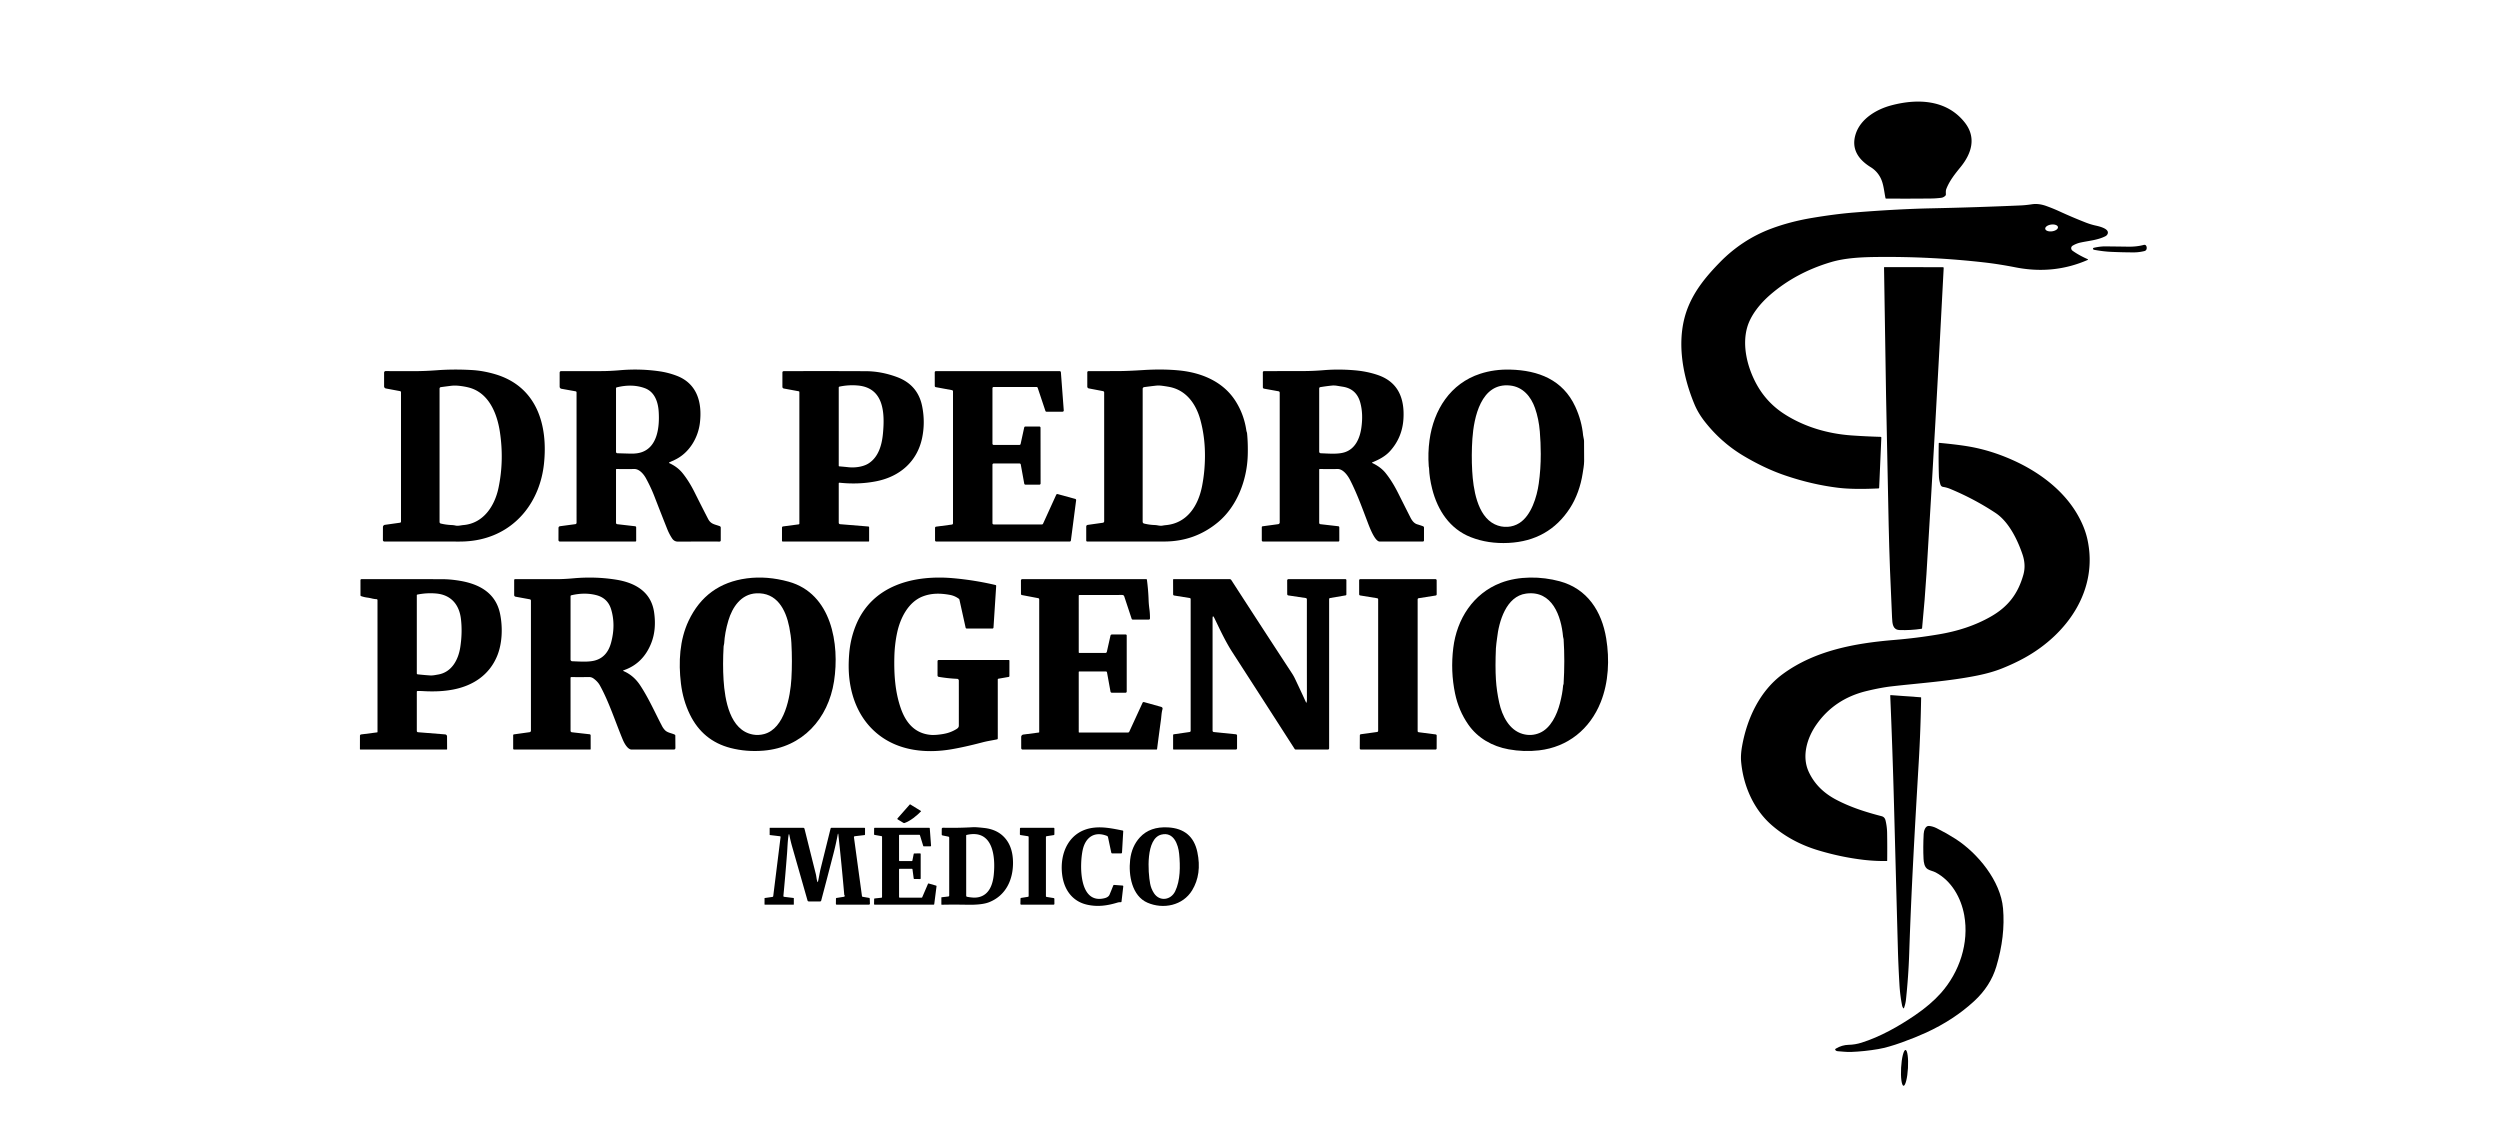
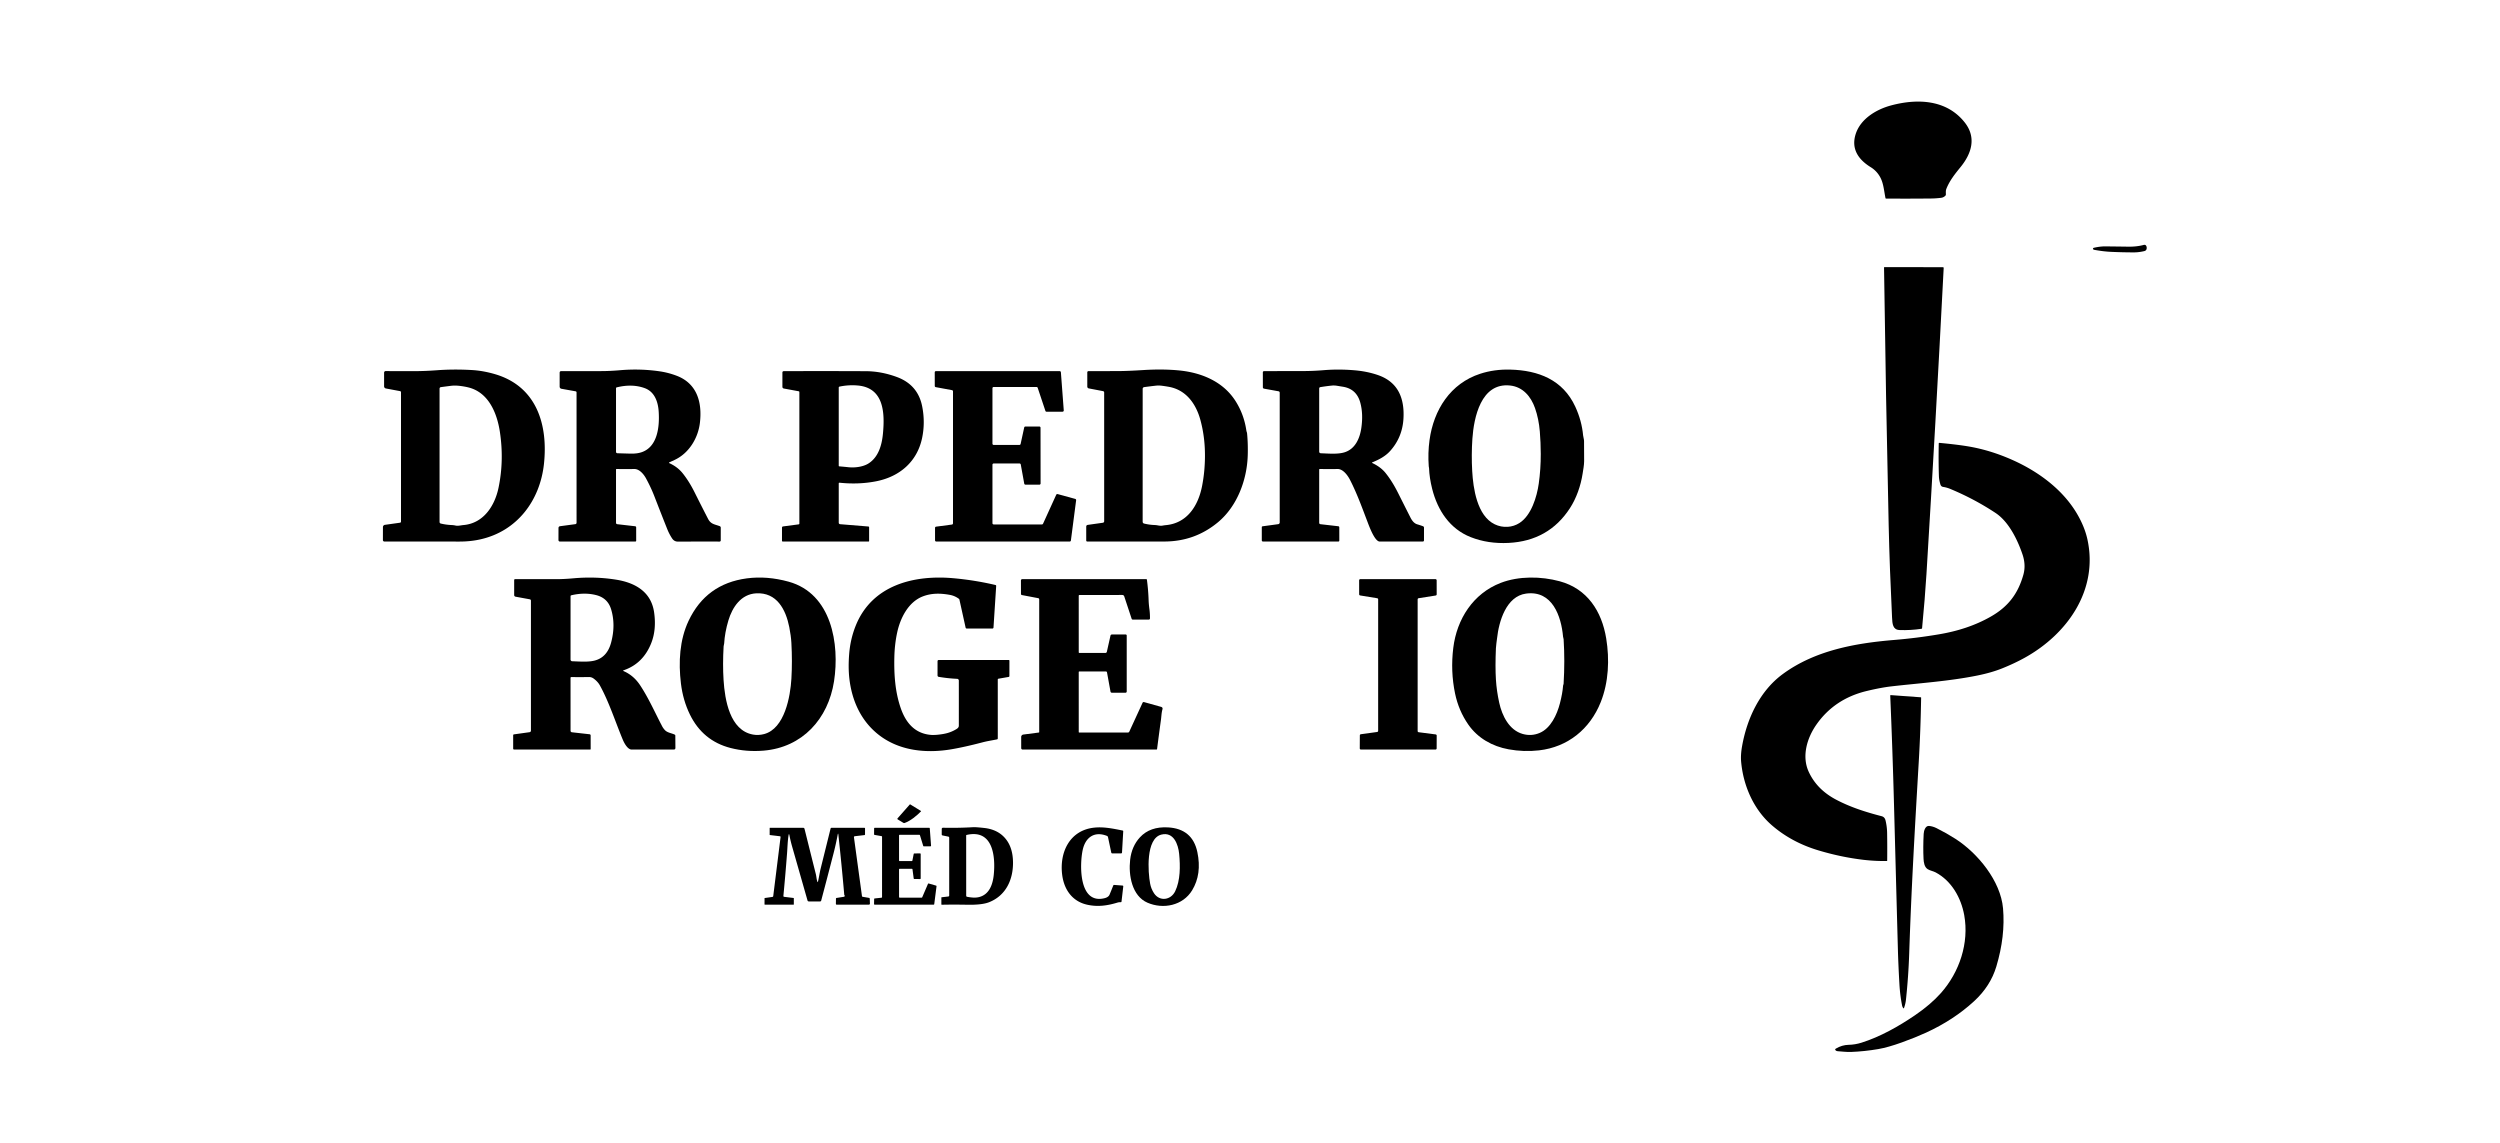
<svg xmlns="http://www.w3.org/2000/svg" version="1.1" viewBox="0.00 0.00 1951.00 892.00">
  <path fill="#000000" d="&#10;  M 1475.95 82.23&#10;  C 1496.37 76.80 1519.06 77.64 1533.21 95.48&#10;  C 1542.63 107.35 1538.58 119.90 1529.98 130.43&#10;  C 1525.63 135.77 1521.49 140.96 1518.98 147.28&#10;  C 1518.34 148.91 1518.56 150.10 1518.56 151.74&#10;  Q 1518.56 152.34 1518.13 152.76&#10;  Q 1516.72 154.13 1514.95 154.36&#10;  Q 1510.89 154.87 1507.21 154.91&#10;  Q 1488.89 155.10 1471.90 154.97&#10;  A 0.49 0.48 84.1 0 1 1471.43 154.58&#10;  C 1470.36 149.36 1469.95 143.51 1467.62 138.90&#10;  Q 1464.91 133.55 1459.88 130.45&#10;  C 1450.10 124.41 1444.54 116.04 1448.17 104.63&#10;  C 1451.93 92.79 1464.19 85.36 1475.95 82.23&#10;  Z" />
-   <path fill="#000000" d="&#10;  M 1597.09 160.82&#10;  Q 1602.64 162.84 1607.07 164.89&#10;  Q 1617.37 169.63 1627.72 173.67&#10;  Q 1631.71 175.22 1635.66 176.08&#10;  C 1638.39 176.67 1643.20 177.96 1644.59 180.15&#10;  C 1645.60 181.75 1644.57 183.58 1643.10 184.33&#10;  C 1636.99 187.44 1629.95 187.90 1623.53 189.31&#10;  Q 1620.43 190.00 1617.59 191.66&#10;  C 1615.92 192.63 1616.01 194.66 1617.51 195.74&#10;  Q 1622.44 199.26 1629.27 202.28&#10;  A 0.31 0.31 0.0 0 1 1629.27 202.84&#10;  Q 1602.71 214.46 1573.06 208.67&#10;  Q 1559.89 206.09 1548.52 204.80&#10;  Q 1506.90 200.07 1464.60 200.55&#10;  C 1452.82 200.68 1439.99 201.24 1428.70 204.62&#10;  Q 1401.43 212.77 1381.46 230.06&#10;  C 1373.74 236.75 1366.23 245.85 1363.48 255.57&#10;  C 1359.42 269.91 1363.67 286.81 1370.80 299.83&#10;  Q 1378.73 314.30 1392.65 323.21&#10;  C 1408.19 333.16 1426.41 338.50 1444.98 339.81&#10;  Q 1455.81 340.57 1467.61 340.92&#10;  A 0.60 0.60 0.0 0 1 1468.19 341.54&#10;  L 1466.50 380.55&#10;  Q 1466.47 381.14 1465.88 381.17&#10;  Q 1446.34 382.11 1434.45 380.65&#10;  Q 1413.83 378.12 1392.79 370.92&#10;  C 1381.87 367.19 1371.34 362.05 1361.37 356.18&#10;  Q 1343.40 345.62 1330.45 329.08&#10;  Q 1325.25 322.46 1322.35 315.50&#10;  C 1312.39 291.62 1307.67 262.97 1317.65 238.97&#10;  C 1323.18 225.67 1332.13 215.00 1342.19 204.71&#10;  C 1353.49 193.14 1366.88 184.24 1382.01 178.54&#10;  Q 1396.75 172.99 1414.10 170.07&#10;  Q 1432.08 167.05 1446.65 165.87&#10;  Q 1480.65 163.12 1507.70 162.56&#10;  Q 1542.02 161.85 1576.99 160.31&#10;  Q 1580.90 160.14 1585.75 159.41&#10;  Q 1591.04 158.61 1597.09 160.82&#10;  Z&#10;  M 1606.025 177.22&#10;  A 5.00 2.66 -7.7 0 0 1600.714 175.254&#10;  A 5.00 2.66 -7.7 0 0 1596.115 178.56&#10;  A 5.00 2.66 -7.7 0 0 1601.426 180.526&#10;  A 5.00 2.66 -7.7 0 0 1606.025 177.22&#10;  Z" />
  <path fill="#000000" d="&#10;  M 1672.88 191.16&#10;  Q 1674.57 190.72 1675.12 192.37&#10;  Q 1675.42 193.28 1675.21 194.24&#10;  A 2.22 2.22 0.0 0 1 1673.58 195.91&#10;  Q 1669.28 196.98 1664.95 196.97&#10;  Q 1655.83 196.93 1647.35 196.54&#10;  Q 1641.49 196.27 1634.42 194.98&#10;  Q 1633.92 194.89 1633.55 194.56&#10;  Q 1633.29 194.33 1633.38 194.00&#10;  Q 1633.51 193.50 1634.01 193.38&#10;  Q 1638.99 192.23 1643.16 192.28&#10;  Q 1652.79 192.38 1660.97 192.50&#10;  Q 1667.50 192.59 1672.88 191.16&#10;  Z" />
  <path fill="#000000" d="&#10;  M 1482.48 491.69&#10;  C 1477.06 491.50 1476.80 486.80 1476.56 481.88&#10;  Q 1474.68 443.54 1473.92 409.75&#10;  Q 1471.65 308.15 1470.30 208.75&#10;  Q 1470.30 208.49 1470.56 208.49&#10;  L 1516.24 208.50&#10;  Q 1516.88 208.50 1516.85 209.14&#10;  Q 1510.58 331.02 1503.41 448.00&#10;  Q 1502.25 466.90 1500.00 490.19&#10;  Q 1499.96 490.65 1499.50 490.72&#10;  Q 1490.92 491.99 1482.48 491.69&#10;  Z" />
  <path fill="#000000" d="&#10;  M 312.18 407.92&#10;  A 0.89 0.87 86.3 0 0 312.94 407.04&#10;  L 312.94 306.10&#10;  A 0.88 0.87 5.1 0 0 312.22 305.24&#10;  L 301.15 303.16&#10;  A 1.71 1.71 0.0 0 1 299.75 301.48&#10;  L 299.75 290.81&#10;  A 1.22 1.22 0.0 0 1 300.98 289.59&#10;  Q 312.03 289.67 323.03 289.65&#10;  Q 331.80 289.63 341.00 288.94&#10;  Q 354.08 287.96 368.40 288.79&#10;  Q 377.21 289.31 386.45 292.04&#10;  C 418.76 301.61 427.81 331.36 424.50 362.08&#10;  C 421.42 390.58 403.64 414.47 374.90 420.91&#10;  C 369.41 422.14 364.02 422.64 358.42 422.64&#10;  Q 328.96 422.61 299.99 422.62&#10;  A 1.17 1.16 -0.0 0 1 298.82 421.46&#10;  L 298.84 411.36&#10;  A 1.81 1.81 0.0 0 1 300.39 409.58&#10;  L 312.18 407.92&#10;  Z&#10;  M 361.73 409.75&#10;  C 377.27 408.39 386.05 394.90 389.02 380.79&#10;  Q 393.51 359.41 390.09 336.91&#10;  C 387.82 322.03 381.13 306.23 365.60 302.36&#10;  Q 362.35 301.55 358.52 301.12&#10;  Q 354.89 300.71 351.75 301.11&#10;  Q 347.68 301.63 344.04 302.12&#10;  A 1.17 1.17 0.0 0 0 343.03 303.28&#10;  L 343.03 407.37&#10;  A 1.24 1.23 -83.1 0 0 343.97 408.57&#10;  Q 348.12 409.57 352.54 409.75&#10;  Q 353.98 409.81 355.43 410.13&#10;  C 357.56 410.61 359.61 409.93 361.73 409.75&#10;  Z" />
  <path fill="#000000" d="&#10;  M 522.46 361.49&#10;  Q 528.79 364.39 532.77 369.36&#10;  Q 537.80 375.66 542.06 384.20&#10;  Q 547.55 395.21 552.59 404.95&#10;  C 554.75 409.13 557.76 409.15 561.67 410.61&#10;  A 1.24 1.24 0.0 0 1 562.48 411.77&#10;  L 562.47 421.76&#10;  A 0.88 0.88 0.0 0 1 561.59 422.64&#10;  Q 545.65 422.61 529.00 422.67&#10;  Q 526.18 422.68 524.52 420.19&#10;  Q 522.27 416.81 520.66 412.76&#10;  Q 515.66 400.19 510.66 387.27&#10;  C 508.83 382.53 506.58 377.80 504.12 373.28&#10;  C 502.35 370.05 498.95 365.92 494.95 366.01&#10;  Q 488.05 366.15 481.29 366.00&#10;  Q 480.74 365.99 480.74 366.54&#10;  L 480.74 408.02&#10;  A 1.07 1.07 0.0 0 0 481.69 409.08&#10;  L 495.69 410.69&#10;  A 0.88 0.88 0.0 0 1 496.47 411.56&#10;  L 496.48 421.95&#10;  A 0.68 0.67 -0.4 0 1 495.80 422.63&#10;  L 436.97 422.63&#10;  A 1.16 1.15 -90.0 0 1 435.82 421.47&#10;  L 435.85 411.99&#10;  A 1.34 1.34 0.0 0 1 437.01 410.66&#10;  L 449.01 409.05&#10;  A 1.09 1.08 -4.0 0 0 449.95 407.98&#10;  L 449.94 306.23&#10;  A 0.88 0.86 5.2 0 0 449.22 305.38&#10;  L 438.13 303.40&#10;  A 1.68 1.68 0.0 0 1 436.75 301.75&#10;  L 436.75 290.79&#10;  A 1.18 1.18 0.0 0 1 437.93 289.61&#10;  Q 453.97 289.65 468.92 289.61&#10;  Q 476.04 289.60 483.88 288.92&#10;  Q 499.62 287.56 514.97 289.81&#10;  Q 521.47 290.76 527.94 293.19&#10;  C 544.11 299.27 548.08 314.23 546.21 329.95&#10;  C 544.80 341.87 537.71 353.70 526.46 358.93&#10;  Q 524.50 359.84 522.46 360.78&#10;  Q 521.69 361.13 522.46 361.49&#10;  Z&#10;  M 503.07 302.88&#10;  Q 493.26 299.34 481.31 302.30&#10;  Q 480.74 302.44 480.74 303.03&#10;  L 480.74 352.48&#10;  Q 480.74 353.68 481.95 353.72&#10;  Q 487.14 353.88 492.03 354.01&#10;  Q 496.88 354.13 500.41 353.01&#10;  C 513.05 348.99 514.81 333.35 514.05 321.32&#10;  C 513.57 313.64 510.92 305.71 503.07 302.88&#10;  Z" />
  <path fill="#000000" d="&#10;  M 972.67 336.07&#10;  C 972.78 336.79 973.14 337.46 973.21 338.16&#10;  Q 974.02 346.39 973.73 355.58&#10;  C 973.13 374.38 965.60 395.04 950.49 407.58&#10;  Q 932.47 422.55 908.73 422.60&#10;  Q 879.28 422.66 848.59 422.61&#10;  Q 847.69 422.61 847.69 421.71&#10;  L 847.69 411.06&#10;  Q 847.69 409.79 848.95 409.61&#10;  L 860.69 407.95&#10;  A 1.17 1.16 -4.0 0 0 861.70 406.80&#10;  L 861.69 306.31&#10;  A 1.09 1.07 -84.9 0 0 860.81 305.24&#10;  L 849.68 303.11&#10;  A 1.44 1.44 0.0 0 1 848.52 301.70&#10;  L 848.52 290.57&#10;  A 0.95 0.95 0.0 0 1 849.48 289.62&#10;  Q 860.91 289.64 872.85 289.59&#10;  Q 880.11 289.56 892.28 288.79&#10;  Q 907.64 287.83 920.48 289.12&#10;  C 937.68 290.85 954.37 297.75 963.99 312.65&#10;  Q 970.83 323.24 972.67 336.07&#10;  Z&#10;  M 909.81 409.82&#10;  C 926.54 408.31 935.10 394.59 938.08 379.41&#10;  Q 939.30 373.18 939.85 366.91&#10;  Q 941.71 345.74 936.78 327.71&#10;  C 933.37 315.21 925.74 304.42 912.41 301.92&#10;  Q 909.59 301.40 906.73 301.04&#10;  Q 904.20 300.72 901.87 300.99&#10;  Q 897.22 301.52 892.93 302.10&#10;  A 1.37 1.37 0.0 0 0 891.74 303.46&#10;  L 891.73 407.20&#10;  A 1.42 1.41 7.1 0 0 892.80 408.57&#10;  Q 897.00 409.61 901.29 409.74&#10;  C 903.34 409.81 905.20 410.60 907.28 410.18&#10;  Q 908.53 409.94 909.81 409.82&#10;  Z" />
  <path fill="#000000" d="&#10;  M 1071.04 361.39&#10;  Q 1077.57 364.50 1081.29 369.12&#10;  Q 1086.51 375.61 1091.17 384.93&#10;  Q 1095.76 394.11 1100.73 403.91&#10;  C 1101.81 406.04 1103.46 408.42 1105.95 409.16&#10;  Q 1108.24 409.84 1110.51 410.67&#10;  A 1.20 1.18 10.4 0 1 1111.29 411.78&#10;  L 1111.28 421.69&#10;  A 0.95 0.94 0.0 0 1 1110.33 422.63&#10;  Q 1093.34 422.62 1076.75 422.63&#10;  C 1073.22 422.63 1069.40 413.07 1067.56 408.22&#10;  C 1063.03 396.35 1059.07 385.25 1053.52 374.43&#10;  C 1051.70 370.89 1048.04 365.91 1043.78 366.01&#10;  Q 1036.61 366.16 1030.06 365.99&#10;  Q 1029.50 365.98 1029.50 366.54&#10;  L 1029.50 408.02&#10;  A 1.07 1.06 -87.0 0 0 1030.45 409.08&#10;  L 1044.42 410.68&#10;  A 0.87 0.86 -86.6 0 1 1045.18 411.54&#10;  L 1045.20 421.75&#10;  Q 1045.20 422.63 1044.32 422.63&#10;  L 985.66 422.63&#10;  A 0.97 0.96 90.0 0 1 984.70 421.66&#10;  L 984.70 411.43&#10;  A 0.72 0.70 86.4 0 1 985.31 410.72&#10;  L 997.52 409.06&#10;  A 1.35 1.35 0.0 0 0 998.69 407.72&#10;  L 998.69 306.44&#10;  A 1.10 1.10 0.0 0 0 997.80 305.36&#10;  L 986.44 303.31&#10;  A 1.10 1.09 -85.0 0 1 985.54 302.23&#10;  L 985.52 290.58&#10;  A 0.95 0.95 0.0 0 1 986.46 289.63&#10;  Q 1004.36 289.59 1017.37 289.57&#10;  Q 1024.85 289.56 1032.93 288.89&#10;  Q 1044.71 287.92 1057.21 288.98&#10;  Q 1067.06 289.82 1075.51 292.76&#10;  C 1091.30 298.27 1096.14 311.13 1095.26 326.62&#10;  Q 1094.43 341.35 1084.80 352.02&#10;  C 1081.04 356.17 1076.20 358.66 1071.05 360.79&#10;  Q 1070.38 361.07 1071.04 361.39&#10;  Z&#10;  M 1062.41 333.76&#10;  Q 1063.96 322.72 1061.50 314.00&#10;  Q 1058.54 303.50 1048.00 301.81&#10;  Q 1045.80 301.46 1043.67 301.10&#10;  Q 1041.38 300.71 1039.44 300.90&#10;  Q 1035.01 301.35 1030.46 302.10&#10;  Q 1029.50 302.26 1029.50 303.23&#10;  L 1029.50 352.29&#10;  Q 1029.50 353.70 1030.91 353.74&#10;  C 1036.72 353.92 1043.86 354.65 1049.21 353.00&#10;  C 1057.58 350.42 1061.22 342.21 1062.41 333.76&#10;  Z" />
  <path fill="#000000" d="&#10;  M 1235.46 339.78&#10;  C 1235.60 341.24 1236.16 342.64 1236.19 344.13&#10;  Q 1236.33 352.01 1236.26 359.82&#10;  C 1236.22 363.15 1235.58 366.35 1235.08 369.60&#10;  C 1233.63 379.01 1230.30 388.70 1225.13 396.65&#10;  Q 1208.61 422.08 1177.36 423.69&#10;  Q 1161.26 424.52 1147.74 419.18&#10;  C 1131.48 412.76 1121.92 398.37 1117.67 381.52&#10;  Q 1115.50 372.91 1115.23 365.31&#10;  C 1115.22 364.78 1115.04 364.47 1115.00 363.93&#10;  Q 1114.23 353.56 1115.60 343.47&#10;  C 1118.82 319.83 1131.91 299.23 1155.19 291.67&#10;  Q 1166.17 288.10 1178.66 288.44&#10;  C 1200.57 289.02 1219.63 296.34 1229.34 317.33&#10;  Q 1234.40 328.29 1235.46 339.78&#10;  Z&#10;  M 1197.92 318.47&#10;  C 1194.77 309.47 1188.48 301.91 1178.47 300.85&#10;  C 1155.75 298.44 1150.17 325.84 1149.04 342.51&#10;  Q 1148.20 355.01 1148.91 367.65&#10;  C 1149.67 380.99 1152.64 402.54 1166.52 409.18&#10;  Q 1171.31 411.47 1176.61 411.14&#10;  Q 1181.56 410.82 1185.73 408.19&#10;  C 1194.99 402.33 1199.41 387.70 1200.84 377.43&#10;  Q 1202.44 366.07 1202.41 354.29&#10;  Q 1202.39 345.45 1201.68 336.78&#10;  Q 1200.87 326.89 1197.92 318.47&#10;  Z" />
  <path fill="#000000" d="&#10;  M 623.83 408.52&#10;  L 623.83 306.02&#10;  A 0.70 0.70 0.0 0 0 623.26 305.33&#10;  L 611.78 303.22&#10;  Q 610.59 303.00 610.59 301.78&#10;  L 610.59 290.80&#10;  Q 610.59 289.66 611.74 289.65&#10;  Q 644.17 289.53 675.84 289.68&#10;  Q 687.76 289.74 699.92 294.22&#10;  Q 716.37 300.29 719.68 317.21&#10;  Q 722.15 329.80 719.60 341.88&#10;  C 715.69 360.44 701.94 372.03 683.73 375.60&#10;  Q 670.06 378.28 655.12 376.70&#10;  A 0.52 0.52 0.0 0 0 654.55 377.22&#10;  L 654.55 407.93&#10;  A 1.15 1.15 0.0 0 0 655.61 409.08&#10;  L 677.65 410.88&#10;  A 0.66 0.65 2.4 0 1 678.26 411.53&#10;  L 678.26 422.18&#10;  A 0.45 0.45 0.0 0 1 677.81 422.63&#10;  L 610.88 422.63&#10;  A 0.62 0.62 0.0 0 1 610.26 422.01&#10;  L 610.27 411.84&#10;  Q 610.28 410.93 611.17 410.81&#10;  L 623.22 409.22&#10;  Q 623.83 409.14 623.83 408.52&#10;  Z&#10;  M 677.80 361.67&#10;  C 685.48 356.77 688.17 347.58 689.04 338.50&#10;  C 690.58 322.39 689.90 302.68 669.47 300.85&#10;  Q 662.28 300.21 655.14 301.71&#10;  A 0.74 0.73 -5.8 0 0 654.55 302.43&#10;  L 654.55 363.45&#10;  Q 654.55 363.90 655.00 363.94&#10;  Q 658.74 364.26 662.35 364.64&#10;  C 667.26 365.14 673.65 364.32 677.80 361.67&#10;  Z" />
  <path fill="#000000" d="&#10;  M 774.51 362.66&#10;  L 774.51 408.30&#10;  A 0.97 0.97 0.0 0 0 775.48 409.27&#10;  L 813.12 409.27&#10;  A 0.97 0.97 0.0 0 0 814.00 408.70&#10;  L 824.27 386.12&#10;  A 0.97 0.97 0.0 0 1 825.41 385.59&#10;  L 839.11 389.34&#10;  A 0.97 0.97 0.0 0 1 839.81 390.40&#10;  L 835.73 421.79&#10;  A 0.97 0.97 0.0 0 1 834.77 422.63&#10;  L 730.68 422.63&#10;  A 0.97 0.97 0.0 0 1 729.71 421.66&#10;  L 729.70 411.96&#10;  A 0.97 0.97 0.0 0 1 730.54 411.00&#10;  L 742.88 409.37&#10;  A 0.97 0.97 0.0 0 0 743.72 408.41&#10;  L 743.72 305.43&#10;  A 0.97 0.97 0.0 0 0 742.93 304.47&#10;  L 730.28 302.13&#10;  A 0.97 0.97 0.0 0 1 729.49 301.17&#10;  L 729.47 290.59&#10;  A 0.97 0.97 0.0 0 1 730.44 289.62&#10;  L 826.95 289.63&#10;  A 0.97 0.97 0.0 0 1 827.92 290.53&#10;  L 830.16 320.26&#10;  A 0.97 0.97 0.0 0 1 829.19 321.30&#10;  L 816.75 321.31&#10;  A 0.97 0.97 0.0 0 1 815.83 320.65&#10;  L 809.82 302.66&#10;  A 0.97 0.97 0.0 0 0 808.90 302.00&#10;  L 775.48 302.00&#10;  A 0.97 0.97 0.0 0 0 774.51 302.97&#10;  L 774.51 346.26&#10;  A 0.97 0.97 0.0 0 0 775.48 347.23&#10;  L 795.54 347.23&#10;  A 0.97 0.97 0.0 0 0 796.49 346.47&#10;  L 799.29 333.61&#10;  A 0.97 0.97 0.0 0 1 800.24 332.85&#10;  L 811.06 332.84&#10;  A 0.97 0.97 0.0 0 1 812.03 333.81&#10;  L 812.08 377.29&#10;  A 0.97 0.97 0.0 0 1 811.11 378.26&#10;  L 800.27 378.23&#10;  A 0.97 0.97 0.0 0 1 799.32 377.43&#10;  L 796.61 362.50&#10;  A 0.97 0.97 0.0 0 0 795.66 361.70&#10;  L 775.48 361.69&#10;  A 0.97 0.97 0.0 0 0 774.51 362.66&#10;  Z" />
  <path fill="#000000" d="&#10;  M 1569.89 358.68&#10;  C 1591.14 368.05 1610.71 382.65 1621.79 402.49&#10;  Q 1627.07 411.93 1629.05 421.08&#10;  C 1637.61 460.52 1613.37 494.80 1580.26 513.21&#10;  Q 1572.00 517.80 1562.31 521.67&#10;  Q 1554.16 524.93 1543.25 527.15&#10;  C 1521.29 531.62 1497.67 533.15 1476.10 535.64&#10;  Q 1467.87 536.59 1456.92 539.22&#10;  Q 1431.62 545.27 1417.48 565.54&#10;  C 1410.16 576.03 1405.93 590.23 1411.56 602.39&#10;  Q 1417.95 616.18 1432.89 624.05&#10;  C 1444.28 630.04 1456.00 633.73 1468.38 636.95&#10;  Q 1470.84 637.59 1471.47 640.25&#10;  Q 1472.63 645.12 1472.71 650.01&#10;  Q 1472.89 660.68 1472.76 671.63&#10;  A 0.31 0.31 0.0 0 1 1472.45 671.94&#10;  Q 1463.25 672.06 1454.21 671.00&#10;  Q 1436.57 668.91 1418.95 663.59&#10;  Q 1397.85 657.22 1382.54 643.85&#10;  C 1368.42 631.50 1360.43 613.02 1358.77 594.38&#10;  Q 1358.31 589.13 1359.52 582.31&#10;  C 1363.38 560.56 1373.41 539.19 1391.24 526.07&#10;  C 1416.37 507.59 1447.77 501.94 1478.14 499.43&#10;  Q 1495.88 497.96 1513.30 495.00&#10;  C 1527.45 492.60 1541.07 488.35 1553.61 481.20&#10;  C 1567.16 473.49 1574.84 463.39 1579.02 448.58&#10;  Q 1581.17 440.95 1578.37 432.70&#10;  C 1574.44 421.13 1567.64 407.13 1557.29 400.29&#10;  Q 1540.71 389.34 1521.99 381.55&#10;  Q 1519.27 380.42 1516.49 380.00&#10;  Q 1514.84 379.75 1514.33 378.16&#10;  Q 1513.22 374.66 1513.12 371.50&#10;  Q 1512.73 359.16 1513.00 346.08&#10;  Q 1513.01 345.57 1513.52 345.62&#10;  Q 1528.30 346.99 1537.29 348.59&#10;  Q 1553.56 351.48 1569.89 358.68&#10;  Z" />
  <path fill="#000000" d="&#10;  M 486.71 523.75&#10;  Q 494.55 527.15 499.61 534.86&#10;  C 506.33 545.08 511.02 555.87 516.66 566.63&#10;  Q 517.61 568.44 518.98 569.86&#10;  C 520.88 571.84 524.08 572.11 526.52 573.29&#10;  Q 527.01 573.53 527.02 574.08&#10;  L 527.09 583.76&#10;  A 1.19 1.19 0.0 0 1 525.90 584.96&#10;  Q 509.09 584.96 492.97 584.96&#10;  C 489.73 584.96 487.06 579.73 485.98 577.14&#10;  C 480.15 563.12 475.23 547.67 468.15 534.89&#10;  Q 466.52 531.94 463.27 529.55&#10;  Q 461.61 528.32 459.58 528.36&#10;  Q 452.36 528.49 445.90 528.37&#10;  A 0.64 0.64 0.0 0 0 445.25 529.01&#10;  L 445.26 570.30&#10;  A 1.17 1.17 0.0 0 0 446.30 571.46&#10;  L 460.15 573.02&#10;  A 0.89 0.88 -87.1 0 1 460.94 573.90&#10;  L 460.96 584.50&#10;  Q 460.96 584.96 460.50 584.96&#10;  L 401.22 584.96&#10;  A 0.74 0.74 0.0 0 1 400.48 584.22&#10;  L 400.48 573.85&#10;  Q 400.48 573.18 401.14 573.09&#10;  L 413.29 571.40&#10;  A 1.21 1.21 0.0 0 0 414.34 570.20&#10;  L 414.34 468.73&#10;  A 1.05 1.04 -85.1 0 0 413.48 467.70&#10;  L 402.34 465.66&#10;  A 1.31 1.31 0.0 0 1 401.26 464.37&#10;  L 401.26 452.69&#10;  A 0.73 0.73 0.0 0 1 401.99 451.96&#10;  Q 419.32 451.94 434.17 451.97&#10;  Q 440.13 451.98 447.52 451.31&#10;  Q 464.62 449.78 480.82 452.37&#10;  C 495.75 454.76 508.20 461.85 510.48 477.94&#10;  Q 512.37 491.27 508.29 501.72&#10;  Q 502.00 517.83 486.74 523.07&#10;  Q 485.86 523.37 486.71 523.75&#10;  Z&#10;  M 476.89 501.53&#10;  Q 480.60 487.74 476.94 475.58&#10;  Q 474.28 466.70 465.20 464.41&#10;  Q 456.15 462.11 445.81 464.57&#10;  A 0.72 0.71 83.4 0 0 445.26 465.27&#10;  L 445.25 514.71&#10;  A 1.34 1.34 0.0 0 0 446.55 516.05&#10;  C 452.12 516.21 459.04 516.86 464.23 515.46&#10;  Q 473.84 512.88 476.89 501.53&#10;  Z" />
  <path fill="#000000" d="&#10;  M 582.82 451.36&#10;  Q 598.55 449.28 615.43 453.94&#10;  C 649.05 463.22 655.35 502.71 650.88 531.66&#10;  C 646.33 561.05 626.18 583.28 595.93 585.80&#10;  Q 582.52 586.92 570.12 583.73&#10;  Q 548.39 578.12 538.37 557.54&#10;  Q 532.97 546.44 531.39 533.33&#10;  C 529.40 516.74 530.35 499.36 537.38 484.48&#10;  Q 551.03 455.58 582.82 451.36&#10;  Z&#10;  M 615.95 489.38&#10;  C 613.24 475.72 606.26 462.12 590.06 463.04&#10;  C 578.34 463.71 571.54 473.74 568.40 484.32&#10;  Q 565.64 493.61 565.14 502.15&#10;  C 565.09 502.98 564.76 503.57 564.71 504.40&#10;  Q 563.90 518.46 564.67 530.70&#10;  C 565.65 546.09 569.51 570.04 587.70 573.27&#10;  Q 591.93 574.02 596.30 572.87&#10;  C 612.42 568.61 616.81 543.40 617.61 529.67&#10;  Q 618.39 516.07 617.60 501.75&#10;  Q 617.29 496.08 615.95 489.38&#10;  Z" />
  <path fill="#000000" d="&#10;  M 732.56 573.30&#10;  C 737.70 572.72 741.68 571.82 746.32 569.03&#10;  C 747.37 568.39 748.27 567.64 748.27 566.29&#10;  Q 748.29 547.91 748.27 531.10&#10;  A 1.34 1.34 0.0 0 0 746.99 529.76&#10;  Q 739.74 529.43 732.55 528.21&#10;  A 1.09 1.09 0.0 0 1 731.65 527.14&#10;  L 731.66 515.96&#10;  A 0.88 0.88 0.0 0 1 732.54 515.08&#10;  L 787.16 515.07&#10;  Q 787.76 515.07 787.75 515.66&#10;  L 787.74 527.59&#10;  A 0.69 0.68 85.0 0 1 787.18 528.27&#10;  L 779.21 529.66&#10;  Q 778.66 529.76 778.66 530.32&#10;  L 778.67 576.29&#10;  A 0.74 0.73 -5.8 0 1 778.08 577.01&#10;  C 774.30 577.79 770.52 578.33 766.84 579.30&#10;  Q 752.95 582.95 742.55 584.73&#10;  C 722.67 588.12 701.68 585.95 685.67 573.39&#10;  C 672.09 562.73 664.82 547.09 662.82 529.39&#10;  Q 661.87 520.88 662.69 510.41&#10;  Q 663.62 498.72 667.77 488.36&#10;  C 680.47 456.63 713.13 448.45 744.09 451.25&#10;  Q 760.79 452.75 776.87 456.54&#10;  A 0.72 0.72 0.0 0 1 777.42 457.29&#10;  L 775.32 489.75&#10;  A 0.81 0.81 0.0 0 1 774.51 490.51&#10;  L 754.48 490.52&#10;  A 0.94 0.94 0.0 0 1 753.56 489.78&#10;  L 748.75 468.02&#10;  Q 748.64 467.55 748.25 467.26&#10;  Q 745.06 464.92 741.21 464.23&#10;  C 734.03 462.94 727.12 462.78 720.22 465.41&#10;  C 708.82 469.76 702.57 482.39 700.16 493.59&#10;  Q 698.18 502.79 697.95 512.85&#10;  C 697.65 526.45 698.53 539.83 702.89 552.50&#10;  C 706.78 563.84 713.78 572.42 726.43 573.51&#10;  Q 728.85 573.72 732.56 573.30&#10;  Z" />
  <path fill="#000000" d="&#10;  M 1177.33 584.77&#10;  C 1164.57 582.44 1153.26 576.07 1145.85 565.43&#10;  Q 1138.35 554.67 1135.54 541.25&#10;  Q 1131.90 523.84 1134.14 505.60&#10;  C 1136.88 483.18 1149.60 463.20 1171.13 454.89&#10;  C 1185.24 449.44 1202.66 449.68 1217.21 453.63&#10;  C 1238.73 459.46 1250.02 477.01 1253.49 498.26&#10;  C 1256.17 514.72 1255.39 532.44 1249.20 547.96&#10;  C 1240.80 569.03 1223.46 583.01 1201.09 585.58&#10;  Q 1189.23 586.94 1177.33 584.77&#10;  Z&#10;  M 1219.81 496.87&#10;  C 1218.40 480.96 1211.48 460.50 1190.97 463.23&#10;  C 1175.39 465.31 1169.72 485.03 1168.30 498.12&#10;  C 1168.02 500.73 1167.53 503.29 1167.41 505.89&#10;  Q 1166.79 520.30 1167.41 530.29&#10;  Q 1167.96 539.24 1170.01 548.49&#10;  C 1172.27 558.69 1177.81 569.82 1188.32 572.78&#10;  Q 1195.08 574.69 1201.48 572.01&#10;  C 1210.14 568.39 1215.04 557.86 1217.37 548.86&#10;  Q 1219.37 541.16 1219.84 535.02&#10;  Q 1219.87 534.58 1220.08 534.20&#10;  Q 1220.21 533.95 1220.23 533.68&#10;  Q 1221.31 515.75 1220.25 498.88&#10;  C 1220.20 498.15 1219.87 497.57 1219.81 496.87&#10;  Z" />
-   <path fill="#000000" d="&#10;  M 325.28 539.96&#10;  L 325.28 570.32&#10;  Q 325.28 571.35 326.32 571.44&#10;  L 347.38 573.12&#10;  A 1.62 1.61 2.3 0 1 348.87 574.73&#10;  L 348.92 584.52&#10;  A 0.44 0.43 -0.6 0 1 348.48 584.96&#10;  L 281.30 584.96&#10;  A 0.42 0.41 0.0 0 1 280.88 584.55&#10;  L 280.91 574.18&#10;  A 1.04 1.03 86.6 0 1 281.82 573.15&#10;  L 294.31 571.55&#10;  A 0.35 0.33 -4.0 0 0 294.61 571.22&#10;  L 294.60 468.34&#10;  A 0.75 0.75 0.0 0 0 293.88 467.59&#10;  Q 292.06 467.51 290.23 467.05&#10;  Q 288.36 466.59 286.71 466.37&#10;  Q 284.23 466.05 281.86 465.23&#10;  Q 281.32 465.04 281.32 464.47&#10;  L 281.31 452.75&#10;  A 0.77 0.76 -90.0 0 1 282.07 451.98&#10;  Q 309.87 451.89 345.30 452.00&#10;  Q 351.54 452.02 358.74 453.22&#10;  C 374.14 455.77 386.93 462.78 390.26 479.04&#10;  C 392.41 489.51 392.03 502.00 388.02 511.79&#10;  C 381.98 526.56 369.39 535.03 353.88 538.07&#10;  Q 343.38 540.14 330.05 539.34&#10;  Q 327.97 539.22 325.95 539.27&#10;  Q 325.28 539.29 325.28 539.96&#10;  Z&#10;  M 359.20 505.07&#10;  Q 360.96 493.67 359.72 483.06&#10;  C 358.43 472.03 352.13 464.19 340.28 463.16&#10;  Q 332.98 462.53 325.65 464.02&#10;  A 0.46 0.45 84.7 0 0 325.28 464.47&#10;  L 325.28 525.50&#10;  Q 325.28 526.17 325.94 526.25&#10;  Q 331.08 526.82 335.71 527.11&#10;  C 337.81 527.25 339.85 526.75 341.90 526.41&#10;  C 352.46 524.64 357.68 514.98 359.20 505.07&#10;  Z" />
  <path fill="#000000" d="&#10;  M 841.84 524.57&#10;  L 841.85 571.26&#10;  A 0.42 0.41 -90.0 0 0 842.26 571.68&#10;  L 880.18 571.68&#10;  A 1.26 1.25 -77.3 0 0 881.31 570.96&#10;  L 891.63 548.50&#10;  Q 892.00 547.69 892.85 547.93&#10;  L 906.04 551.61&#10;  Q 907.62 552.05 907.17 553.62&#10;  C 906.40 556.28 906.39 558.94 906.02 561.65&#10;  Q 904.42 573.29 902.98 584.51&#10;  Q 902.92 584.96 902.46 584.96&#10;  L 798.08 584.96&#10;  A 1.13 1.13 0.0 0 1 796.95 583.83&#10;  L 796.94 575.14&#10;  A 1.92 1.90 -3.9 0 1 798.61 573.24&#10;  L 810.66 571.67&#10;  Q 811.00 571.62 811.00 571.28&#10;  L 811.00 467.74&#10;  A 0.95 0.94 -84.9 0 0 810.23 466.81&#10;  L 797.49 464.39&#10;  A 0.90 0.89 -84.5 0 1 796.77 463.51&#10;  L 796.74 452.99&#10;  A 1.03 1.02 -90.0 0 1 797.76 451.96&#10;  L 894.48 451.96&#10;  Q 894.99 451.96 895.06 452.46&#10;  Q 896.13 460.61 896.38 468.41&#10;  Q 896.49 471.61 897.01 475.41&#10;  Q 897.48 478.89 897.44 482.64&#10;  A 0.91 0.91 0.0 0 1 896.53 483.54&#10;  L 883.99 483.52&#10;  A 0.90 0.90 0.0 0 1 883.14 482.91&#10;  L 877.38 465.48&#10;  Q 876.99 464.31 875.76 464.31&#10;  L 842.51 464.33&#10;  Q 841.84 464.33 841.84 464.99&#10;  L 841.85 509.08&#10;  A 0.48 0.47 0.0 0 0 842.33 509.55&#10;  L 862.63 509.57&#10;  A 1.19 1.18 6.4 0 0 863.79 508.65&#10;  L 866.62 496.04&#10;  A 1.13 1.13 0.0 0 1 867.72 495.16&#10;  L 878.47 495.14&#10;  A 0.83 0.82 -90.0 0 1 879.29 495.97&#10;  L 879.29 539.66&#10;  A 0.96 0.95 -90.0 0 1 878.34 540.62&#10;  L 867.71 540.61&#10;  A 1.10 1.09 -5.0 0 1 866.63 539.71&#10;  L 863.91 524.75&#10;  A 0.94 0.93 -5.2 0 0 862.99 523.99&#10;  L 842.43 523.99&#10;  Q 841.84 523.99 841.84 524.57&#10;  Z" />
-   <path fill="#000000" d="&#10;  M 1019.64 548.22&#10;  Q 1019.92 547.11 1019.92 545.95&#10;  Q 1019.86 506.18 1019.89 467.74&#10;  A 1.05 1.05 0.0 0 0 1019.00 466.70&#10;  L 1005.40 464.67&#10;  A 1.02 1.01 -85.8 0 1 1004.54 463.66&#10;  L 1004.51 452.98&#10;  A 1.02 1.01 -90.0 0 1 1005.52 451.96&#10;  L 1049.96 451.96&#10;  A 0.76 0.75 -0.0 0 1 1050.72 452.71&#10;  L 1050.71 463.93&#10;  A 0.72 0.71 -4.8 0 1 1050.11 464.63&#10;  L 1037.96 466.71&#10;  A 0.86 0.85 85.3 0 0 1037.25 467.56&#10;  L 1037.25 583.96&#10;  A 1.00 1.00 0.0 0 1 1036.25 584.96&#10;  L 1011.25 584.96&#10;  A 1.12 1.10 73.3 0 1 1010.32 584.45&#10;  Q 986.44 547.24 961.81 509.10&#10;  C 956.39 500.70 952.10 491.47 947.77 482.47&#10;  Q 946.29 479.39 946.29 482.80&#10;  L 946.29 570.23&#10;  A 1.06 1.06 0.0 0 0 947.24 571.28&#10;  L 964.49 573.03&#10;  A 1.02 1.01 -87.2 0 1 965.40 574.04&#10;  L 965.39 583.97&#10;  A 0.99 0.99 0.0 0 1 964.40 584.96&#10;  L 915.98 584.96&#10;  A 0.49 0.48 0.0 0 1 915.49 584.48&#10;  L 915.50 573.68&#10;  A 0.66 0.65 86.0 0 1 916.06 573.03&#10;  L 928.38 571.26&#10;  A 0.95 0.94 86.2 0 0 929.19 570.32&#10;  L 929.19 467.50&#10;  A 0.82 0.81 4.6 0 0 928.50 466.70&#10;  L 916.30 464.74&#10;  A 0.94 0.94 0.0 0 1 915.51 463.81&#10;  L 915.47 452.50&#10;  Q 915.46 451.96 916.00 451.96&#10;  L 959.52 451.95&#10;  Q 960.45 451.95 960.95 452.73&#10;  Q 984.15 488.65 1008.31 525.56&#10;  Q 1009.58 527.50 1010.65 529.75&#10;  Q 1015.28 539.48 1019.27 548.25&#10;  A 0.20 0.19 39.7 0 0 1019.64 548.22&#10;  Z" />
  <path fill="#000000" d="&#10;  M 1121.20 574.06&#10;  L 1121.16 584.03&#10;  A 0.93 0.93 0.0 0 1 1120.23 584.96&#10;  L 1062.09 584.96&#10;  A 0.93 0.93 0.0 0 1 1061.16 584.03&#10;  L 1061.22 573.91&#10;  A 0.93 0.93 0.0 0 1 1062.02 572.99&#10;  L 1074.71 571.24&#10;  A 0.93 0.93 0.0 0 0 1075.51 570.32&#10;  L 1075.52 467.77&#10;  A 0.93 0.93 0.0 0 0 1074.74 466.85&#10;  L 1061.47 464.69&#10;  A 0.93 0.93 0.0 0 1 1060.69 463.77&#10;  L 1060.67 452.89&#10;  A 0.93 0.93 0.0 0 1 1061.60 451.96&#10;  L 1120.24 451.96&#10;  A 0.93 0.93 0.0 0 1 1121.17 452.89&#10;  L 1121.19 463.82&#10;  A 0.93 0.93 0.0 0 1 1120.40 464.74&#10;  L 1107.12 466.84&#10;  A 0.93 0.93 0.0 0 0 1106.33 467.76&#10;  L 1106.33 570.51&#10;  A 0.93 0.93 0.0 0 0 1107.14 571.43&#10;  L 1120.39 573.14&#10;  A 0.93 0.93 0.0 0 1 1121.20 574.06&#10;  Z" />
  <path fill="#000000" d="&#10;  M 1485.91 786.58&#10;  Q 1485.68 787.24 1485.27 786.67&#10;  Q 1484.60 785.76 1484.38 784.62&#10;  Q 1482.82 776.74 1482.32 768.25&#10;  Q 1481.46 753.46 1481.10 740.25&#10;  Q 1479.59 684.61 1478.10 628.50&#10;  Q 1476.95 585.25 1475.14 542.87&#10;  A 0.39 0.39 0.0 0 1 1475.56 542.46&#10;  L 1498.93 544.16&#10;  Q 1499.26 544.18 1499.25 544.51&#10;  Q 1498.85 569.68 1497.40 594.50&#10;  C 1494.20 649.00 1491.60 694.32 1489.94 744.24&#10;  Q 1489.35 761.97 1487.43 779.99&#10;  Q 1487.07 783.38 1485.91 786.58&#10;  Z" />
  <path fill="#000000" d="&#10;  M 710.39 627.77&#10;  L 718.68 632.86&#10;  Q 718.92 633.00 718.73 633.21&#10;  C 715.56 636.48 710.50 640.66 705.99 642.25&#10;  Q 705.46 642.44 704.97 642.14&#10;  L 700.55 639.45&#10;  Q 700.02 639.13 700.43 638.67&#10;  L 709.98 627.83&#10;  Q 710.16 627.63 710.39 627.77&#10;  Z" />
  <path fill="#000000" d="&#10;  M 1510.59 680.83&#10;  C 1508.60 679.78 1506.26 679.47 1504.39 678.31&#10;  C 1501.80 676.70 1501.28 673.07 1501.13 670.26&#10;  Q 1500.68 661.32 1501.24 650.75&#10;  C 1501.36 648.42 1502.50 644.28 1505.46 644.56&#10;  Q 1508.36 644.83 1511.27 646.28&#10;  Q 1519.04 650.15 1525.98 654.60&#10;  C 1543.53 665.86 1561.32 687.58 1563.17 708.90&#10;  Q 1565.05 730.51 1557.94 754.26&#10;  Q 1553.35 769.60 1540.57 781.35&#10;  Q 1524.64 795.99 1503.15 805.85&#10;  Q 1494.86 809.66 1484.28 813.47&#10;  Q 1473.32 817.42 1465.71 818.72&#10;  Q 1455.09 820.53 1444.60 820.94&#10;  C 1441.03 821.08 1437.51 820.58 1434.04 820.36&#10;  Q 1433.24 820.31 1432.61 819.77&#10;  Q 1431.66 818.96 1432.74 818.31&#10;  Q 1437.45 815.50 1442.63 815.38&#10;  Q 1447.76 815.27 1452.74 813.70&#10;  C 1467.27 809.11 1481.60 801.07 1494.49 792.28&#10;  Q 1506.70 783.96 1514.69 774.98&#10;  C 1529.19 758.68 1536.79 735.86 1532.89 714.22&#10;  C 1530.44 700.66 1523.02 687.44 1510.59 680.83&#10;  Z" />
  <path fill="#000000" d="&#10;  M 740.76 698.77&#10;  L 740.76 653.78&#10;  Q 740.76 653.04 740.04 652.89&#10;  L 735.62 651.99&#10;  Q 734.92 651.84 734.92 651.12&#10;  L 734.94 646.90&#10;  A 0.94 0.94 0.0 0 1 735.90 645.97&#10;  Q 748.21 646.22 759.50 645.54&#10;  Q 761.42 645.42 767.95 646.13&#10;  Q 779.18 647.34 785.16 655.07&#10;  Q 790.39 661.85 790.55 672.73&#10;  C 790.75 686.47 785.00 698.93 771.83 704.11&#10;  Q 766.29 706.29 754.67 706.06&#10;  Q 744.35 705.86 735.05 706.06&#10;  Q 734.64 706.07 734.64 705.66&#10;  L 734.65 700.40&#10;  Q 734.65 700.25 734.80 700.23&#10;  L 739.98 699.64&#10;  Q 740.76 699.55 740.76 698.77&#10;  Z&#10;  M 775.56 682.42&#10;  C 776.91 668.58 775.05 646.79 754.34 651.59&#10;  Q 754.00 651.67 754.00 652.01&#10;  L 754.02 699.02&#10;  A 0.87 0.86 -84.8 0 0 754.72 699.87&#10;  C 757.90 700.42 761.02 700.87 764.21 700.04&#10;  C 772.21 697.96 774.83 689.95 775.56 682.42&#10;  Z" />
  <path fill="#000000" d="&#10;  M 876.59 691.84&#10;  L 875.24 703.52&#10;  Q 875.18 704.10 874.60 704.08&#10;  C 873.84 704.05 872.89 704.13 872.17 704.35&#10;  C 864.23 706.78 856.68 707.88 848.37 706.02&#10;  C 836.98 703.46 830.54 694.53 828.98 683.14&#10;  C 826.55 665.35 834.68 647.72 854.32 645.85&#10;  C 861.61 645.16 868.76 646.67 876.08 648.14&#10;  Q 876.60 648.24 876.57 648.78&#10;  L 875.62 665.21&#10;  Q 875.58 666.00 874.78 666.00&#10;  L 868.08 665.99&#10;  Q 867.37 665.99 867.22 665.29&#10;  L 864.69 653.33&#10;  A 1.38 1.37 -85.3 0 0 863.84 652.32&#10;  C 853.86 648.40 847.07 653.70 844.97 663.17&#10;  C 842.58 673.92 841.51 706.05 861.99 700.95&#10;  C 863.53 700.57 865.24 699.76 865.89 698.20&#10;  Q 867.38 694.62 868.80 691.04&#10;  Q 868.99 690.56 869.50 690.60&#10;  L 875.97 691.08&#10;  Q 876.67 691.14 876.59 691.84&#10;  Z" />
  <path fill="#000000" d="&#10;  M 895.46 704.45&#10;  C 883.35 699.19 880.57 683.01 881.97 670.92&#10;  Q 883.18 660.45 889.59 653.47&#10;  Q 897.48 644.88 911.60 645.70&#10;  Q 930.57 646.79 934.41 664.95&#10;  Q 938.03 682.11 930.36 694.77&#10;  C 923.09 706.75 907.79 709.81 895.46 704.45&#10;  Z&#10;  M 917.10 695.56&#10;  C 921.20 687.11 921.14 675.91 920.21 666.34&#10;  C 919.51 659.10 915.96 648.90 906.32 651.32&#10;  C 894.00 654.41 895.88 680.71 897.57 689.62&#10;  Q 898.33 693.65 900.58 697.08&#10;  C 904.98 703.76 913.73 702.52 917.10 695.56&#10;  Z" />
  <path fill="#000000" d="&#10;  M 654.28 651.52&#10;  Q 654.07 649.62 653.72 651.49&#10;  Q 652.31 658.93 650.46 666.10&#10;  Q 645.55 685.15 640.86 702.81&#10;  Q 640.68 703.48 639.99 703.48&#10;  L 631.23 703.48&#10;  Q 630.41 703.48 630.18 702.70&#10;  Q 624.23 681.85 618.16 660.58&#10;  Q 616.98 656.43 616.09 651.95&#10;  Q 615.70 649.96 615.38 651.97&#10;  C 614.64 656.61 614.57 661.33 614.21 666.01&#10;  Q 612.95 682.47 611.37 699.10&#10;  Q 611.30 699.80 612.00 699.89&#10;  L 619.28 700.78&#10;  Q 619.50 700.81 619.50 701.03&#10;  L 619.50 705.75&#10;  Q 619.50 706.00 619.25 706.00&#10;  L 596.99 706.00&#10;  Q 596.63 706.00 596.63 705.64&#10;  L 596.66 700.96&#10;  Q 596.66 700.84 596.77 700.82&#10;  L 602.74 699.97&#10;  Q 603.36 699.88 603.44 699.25&#10;  L 609.15 653.31&#10;  Q 609.23 652.67 608.60 652.60&#10;  L 600.83 651.67&#10;  Q 600.64 651.64 600.64 651.45&#10;  L 600.65 646.29&#10;  Q 600.65 646.00 600.94 646.00&#10;  L 626.79 646.00&#10;  A 1.09 1.08 -6.7 0 1 627.85 646.83&#10;  Q 632.32 664.82 636.70 682.26&#10;  C 637.16 684.13 637.20 686.19 637.89 688.02&#10;  Q 638.18 688.80 638.37 687.99&#10;  C 639.17 684.57 639.66 680.96 640.51 677.55&#10;  Q 644.24 662.53 648.18 646.63&#10;  A 0.83 0.82 -82.4 0 1 648.99 646.00&#10;  L 674.56 646.01&#10;  A 0.52 0.52 0.0 0 1 675.08 646.54&#10;  L 675.06 651.17&#10;  Q 675.05 651.65 674.58 651.71&#10;  L 667.20 652.57&#10;  Q 666.32 652.67 666.44 653.55&#10;  L 672.67 699.24&#10;  Q 672.74 699.78 673.28 699.87&#10;  L 678.15 700.70&#10;  Q 678.74 700.80 678.76 701.40&#10;  L 678.88 705.17&#10;  A 0.80 0.80 0.0 0 1 678.08 706.00&#10;  L 653.03 706.00&#10;  Q 652.32 706.00 652.33 705.28&#10;  L 652.38 701.35&#10;  Q 652.39 700.83 652.90 700.75&#10;  L 658.53 699.86&#10;  Q 659.07 699.77 659.24 699.25&#10;  Q 659.34 698.95 659.07 698.72&#10;  A 0.60 0.58 18.5 0 1 658.86 698.32&#10;  Q 656.90 675.73 654.28 651.52&#10;  Z" />
  <path fill="#000000" d="&#10;  M 701.61 678.51&#10;  L 701.63 700.01&#10;  A 0.51 0.51 0.0 0 0 702.14 700.52&#10;  L 719.24 700.52&#10;  A 0.51 0.51 0.0 0 0 719.71 700.21&#10;  L 724.19 689.78&#10;  A 0.51 0.51 0.0 0 1 724.80 689.49&#10;  L 730.50 691.13&#10;  A 0.51 0.51 0.0 0 1 730.86 691.68&#10;  L 729.09 705.55&#10;  A 0.51 0.51 0.0 0 1 728.58 706.00&#10;  L 682.62 706.00&#10;  A 0.51 0.51 0.0 0 1 682.11 705.48&#10;  L 682.18 701.64&#10;  A 0.51 0.51 0.0 0 1 682.64 701.14&#10;  L 687.89 700.58&#10;  A 0.51 0.51 0.0 0 0 688.35 700.07&#10;  L 688.36 653.02&#10;  A 0.51 0.51 0.0 0 0 687.94 652.52&#10;  L 682.54 651.56&#10;  A 0.51 0.51 0.0 0 1 682.12 651.05&#10;  L 682.17 646.51&#10;  A 0.51 0.51 0.0 0 1 682.68 646.00&#10;  L 725.10 646.00&#10;  A 0.51 0.51 0.0 0 1 725.60 646.47&#10;  L 726.59 659.93&#10;  A 0.51 0.51 0.0 0 1 726.08 660.48&#10;  L 720.97 660.49&#10;  A 0.51 0.51 0.0 0 1 720.48 660.13&#10;  L 717.93 651.84&#10;  A 0.51 0.51 0.0 0 0 717.44 651.48&#10;  L 702.12 651.48&#10;  A 0.51 0.51 0.0 0 0 701.61 651.99&#10;  L 701.62 671.48&#10;  A 0.51 0.51 0.0 0 0 702.13 671.99&#10;  L 711.53 672.00&#10;  A 0.51 0.51 0.0 0 0 712.03 671.59&#10;  L 713.05 666.45&#10;  A 0.51 0.51 0.0 0 1 713.54 666.04&#10;  L 717.98 665.99&#10;  A 0.51 0.51 0.0 0 1 718.50 666.50&#10;  L 718.50 685.50&#10;  A 0.51 0.51 0.0 0 1 717.98 686.01&#10;  L 713.55 685.96&#10;  A 0.51 0.51 0.0 0 1 713.05 685.52&#10;  L 712.11 678.44&#10;  A 0.51 0.51 0.0 0 0 711.60 678.00&#10;  L 702.12 678.00&#10;  A 0.51 0.51 0.0 0 0 701.61 678.51&#10;  Z" />
-   <path fill="#000000" d="&#10;  M 802.22 652.58&#10;  L 796.45 651.68&#10;  A 0.64 0.64 0.0 0 1 795.91 651.03&#10;  L 795.97 646.63&#10;  A 0.64 0.64 0.0 0 1 796.61 646.00&#10;  L 822.22 646.00&#10;  A 0.64 0.64 0.0 0 1 822.86 646.64&#10;  L 822.84 651.09&#10;  A 0.64 0.64 0.0 0 1 822.30 651.72&#10;  L 816.78 652.57&#10;  A 0.64 0.64 0.0 0 0 816.24 653.20&#10;  L 816.24 699.33&#10;  A 0.64 0.64 0.0 0 0 816.78 699.97&#10;  L 822.29 700.85&#10;  A 0.64 0.64 0.0 0 1 822.83 701.48&#10;  L 822.86 705.35&#10;  A 0.64 0.64 0.0 0 1 822.22 706.00&#10;  L 796.96 706.00&#10;  A 0.64 0.64 0.0 0 1 796.32 705.35&#10;  L 796.40 701.33&#10;  A 0.64 0.64 0.0 0 1 796.94 700.71&#10;  L 802.22 699.89&#10;  A 0.64 0.64 0.0 0 0 802.76 699.26&#10;  L 802.76 653.21&#10;  A 0.64 0.64 0.0 0 0 802.22 652.58&#10;  Z" />
-   <ellipse fill="#000000" cx="0.00" cy="0.00" transform="translate(1486.30,833.36) rotate(93.2)" rx="13.99" ry="2.68" />
</svg>